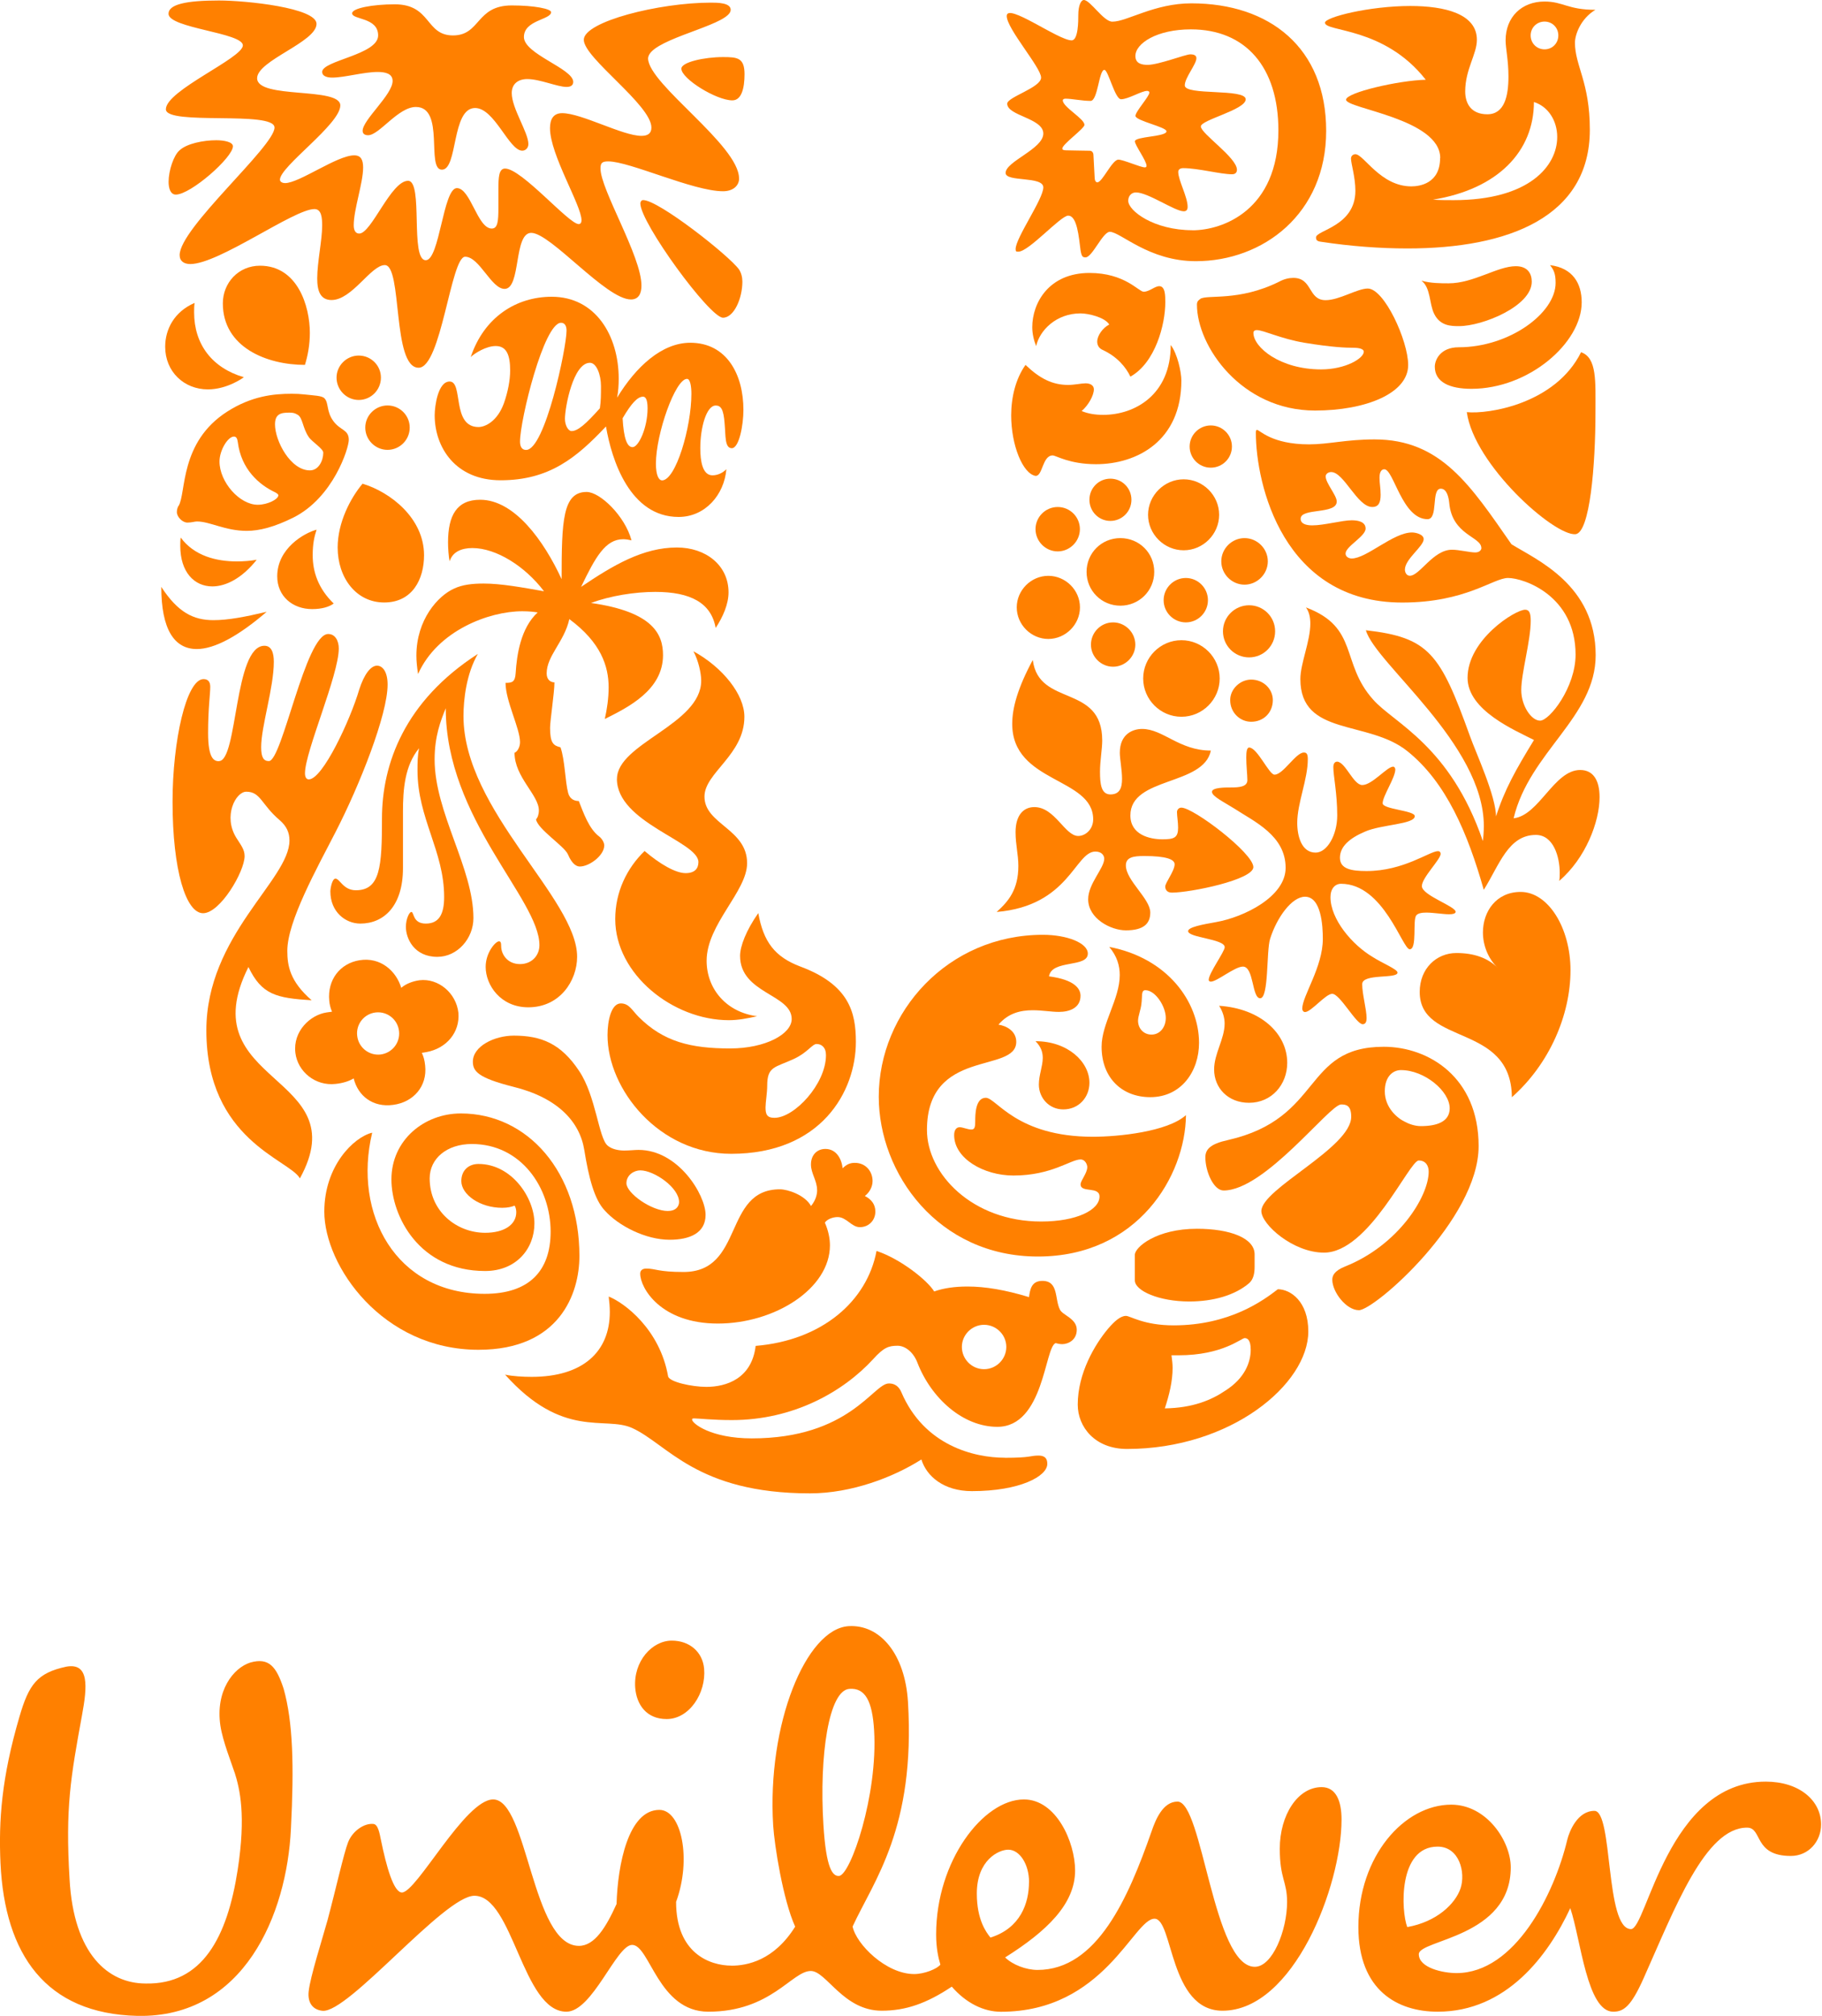
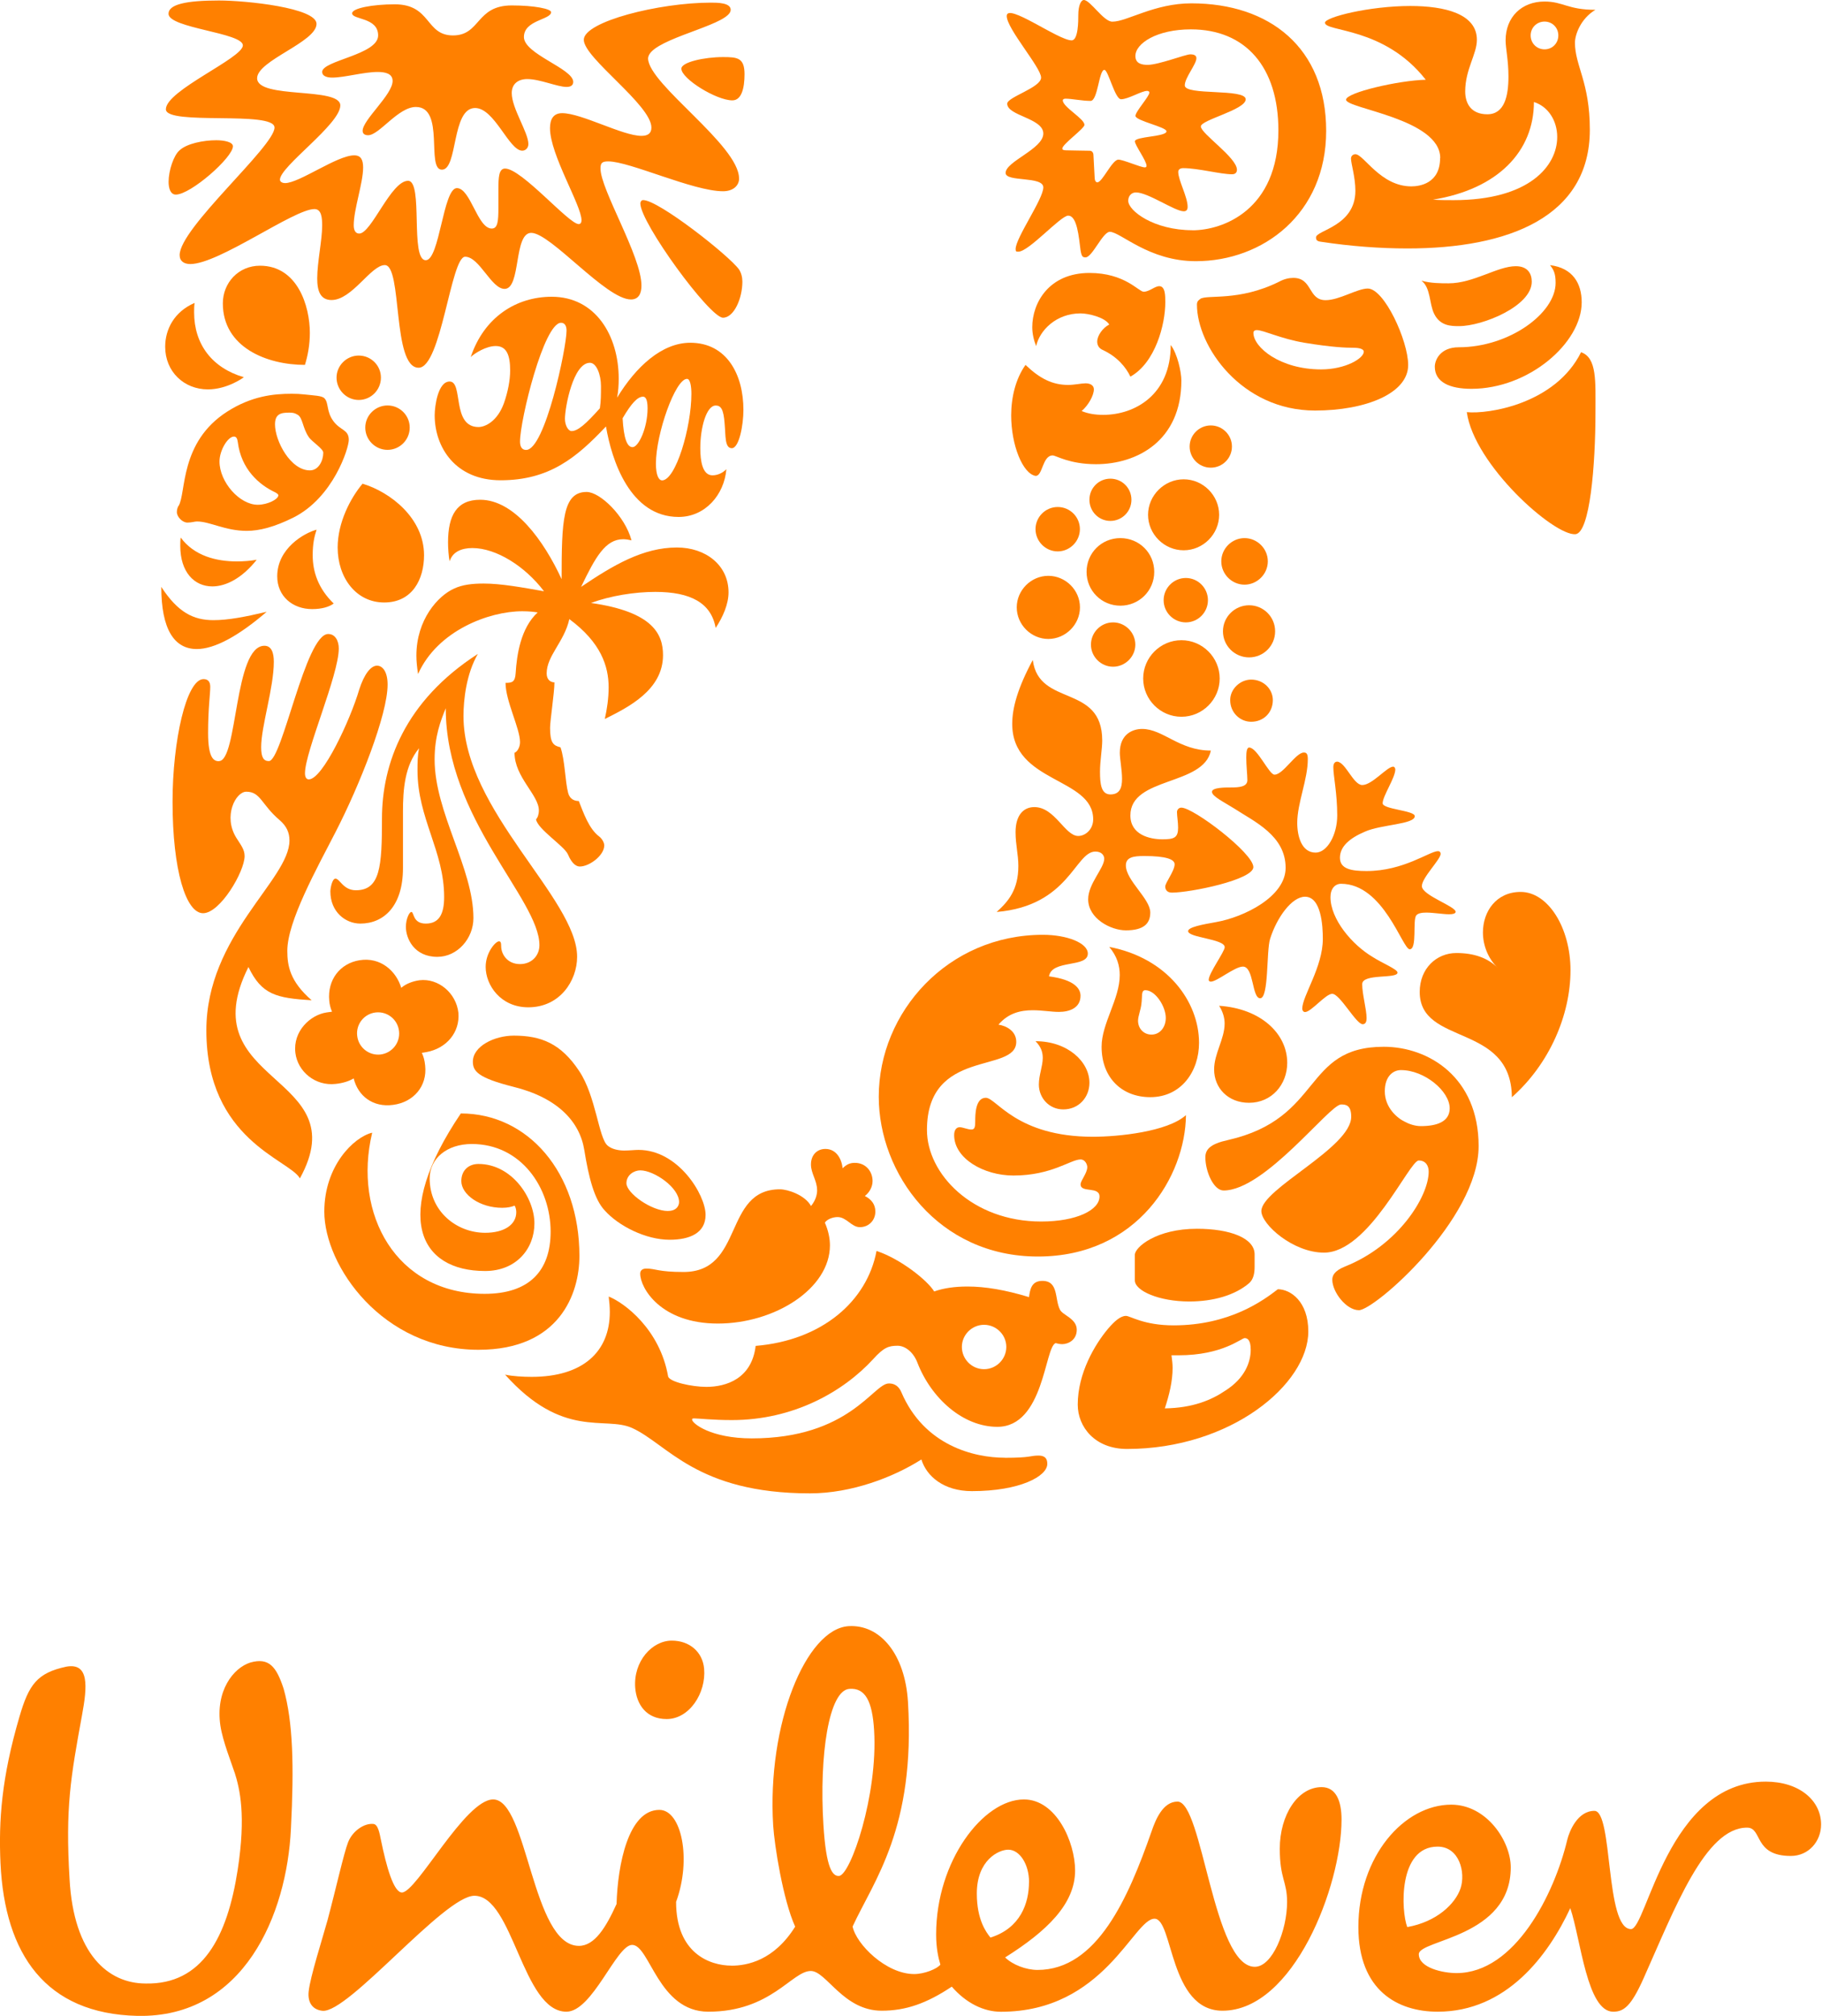
<svg xmlns="http://www.w3.org/2000/svg" width="944" height="1044" viewBox="0 0 944 1044" fill="none">
  <g clip-path="url(#clip0_573_177)">
    <path d="M378.939 1018.01C387.047 1018.01 400.992 1015.38 411.982 997.795C405.676 983.883 401.244 955.698 400.595 945.426C397.352 892.912 417.604 843.534 439.693 842.165C455.944 841.192 468.917 856.546 470.43 881.415C474.394 946.831 452.629 974.115 441.747 997.723C443.584 1006.84 459.043 1022.34 473.637 1022.34C479.078 1022.34 485.565 1019.6 487.222 1017.47C486.105 1013.69 485.024 1008.82 485.024 1001.76C485.024 963.843 509.383 931.91 530.5 931.91C547.292 931.91 557.021 954.076 557.021 968.745C557.021 986.045 542.391 1000.14 520.77 1013.73C524.59 1017.51 531.581 1020.21 537.562 1020.21C568.408 1020.21 584.587 982.838 596.551 948.706C598.749 942.218 602.568 933.027 610.099 933.027C623.108 933.027 628.549 1018.59 650.134 1018.59C659.322 1018.59 666.854 999.597 666.854 985.036C666.854 974.188 663.07 973.106 663.07 957.392C663.07 940.056 672.331 925.531 684.763 925.531C692.366 925.531 695.069 933.027 695.069 942.254C695.069 976.855 670.133 1041.33 633.378 1041.33C605.739 1041.33 607.865 993.686 598.172 993.686C587.29 993.686 572.119 1041.87 518.572 1041.87C509.852 1041.87 500.663 1037.55 493.132 1028.86C480.123 1037.55 469.277 1041.33 456.845 1041.33C436.846 1041.33 428.162 1020.75 420.09 1020.75C410.325 1020.75 399.514 1041.84 367.011 1041.84C340.995 1041.84 336.706 1007.24 327.518 1007.24C319.374 1007.24 306.978 1041.84 293.465 1041.84C270.655 1041.84 265.863 981.792 245.792 981.792C230.117 981.792 180.497 1042.74 167.056 1041.37C161.651 1040.79 159.345 1036.76 159.922 1031.39C160.678 1023.85 167.129 1003.78 169.723 994.371C174.119 977.9 178.119 959.807 180.353 954.076C182.623 948.309 188.605 944.128 193.434 944.597C195.884 944.813 196.641 949.354 197.397 953.031C200.136 966.439 203.92 980.098 208.244 980.098C215.847 980.098 240.963 931.91 255.521 931.91C273.43 931.91 275.556 1007.74 299.951 1007.74C308.131 1007.74 314.041 998.011 319.446 986.045C320.023 965.97 325.464 937.316 341.643 937.316C353.03 937.316 358.471 962.726 350.291 984.964C350.291 1011.49 367.66 1017.98 379.011 1017.98L378.939 1018.01ZM811.964 953.031C805.298 980.855 784.974 1021.84 754.597 1021.84C747.571 1021.84 735.103 1019.1 735.103 1012.07C735.103 1004.46 782.74 1003.45 782.74 967.087C782.74 953.571 770.308 934.613 751.895 934.613C727.572 934.613 703.789 961.176 703.789 998.011C703.789 1030.99 724.293 1041.84 744.868 1041.84C780.578 1041.84 802.235 1012.57 813.586 988.208C819.063 1004.46 822.234 1041.84 835.819 1041.84C841.26 1041.84 845.044 1039.14 851.566 1024.54C867.782 988.244 883.493 946.507 905.185 946.507C913.257 946.507 908.392 961.176 927.851 961.176C937.076 961.176 943.526 953.607 943.526 944.885C943.526 932.415 932.211 922.683 914.842 922.683C863.998 922.683 853.188 999.057 845.044 999.057C831.531 999.057 835.819 937.821 826.09 937.821C817.441 937.821 813.117 948.201 811.964 952.995V953.031ZM452.881 896.048C451.944 880.91 448.269 874.062 440.161 874.639C429.387 875.252 424.414 909.239 426.612 944.885C428.018 968.132 431.477 971.737 434.72 971.52C440.666 971.16 454.935 929.603 452.881 896.084V896.048ZM364.813 864.223C364.057 855.536 357.282 849.662 348.057 849.662C337.823 849.662 328.13 860.402 329.103 873.99C329.788 882.929 335.049 890.281 345.391 890.281C357.246 890.281 365.894 876.729 364.813 864.259V864.223ZM533.166 974.692C533.166 965.465 528.301 957.932 522.392 957.932C517.455 957.932 506.104 963.303 506.104 980.639C506.104 994.227 510.933 1000.68 513.167 1003.45C528.77 998.552 533.13 985.541 533.13 974.728L533.166 974.692ZM744.832 956.347C756.183 956.347 759.426 969.826 756.723 977.972C753.985 986.045 744.328 995.308 729.121 998.011C725.914 989.866 724.256 956.347 744.832 956.347ZM121.509 917.89C119.923 912.952 115.455 901.923 114.194 893.741C111.491 875.684 120.932 863.754 129.689 861.015C139.382 858.276 143.202 863.141 146.949 874.567C151.814 891.867 152.39 914.574 150.733 947.084C148.643 991.488 126.41 1045.12 71.205 1044C23.567 1042.92 2.487 1012.07 0.253 964.961C-0.756 942.759 0.83 920.593 10.055 889.164C14.919 872.404 19.243 866.385 34.378 863.141C46.305 861.015 45.224 873.449 42.522 888.119C36.576 920.593 33.837 936.307 36.035 973.106C38.161 1012.1 56.071 1027.24 75.529 1027.24C104.753 1027.82 117.761 1003.45 123.167 968.241C127.491 940.056 124.284 926.54 121.545 917.89H121.509Z" fill="#FF8000" />
    <path d="M759.967 213.442C763.751 240.726 805.118 277.525 816.253 276.66C823.748 275.975 826.631 241.05 826.631 213.442C826.631 197.619 827.496 185.293 819.172 182.409C805.911 209.153 771.174 214.595 759.931 213.442H759.967ZM762.345 201.367C792.182 201.367 819.496 177.507 819.496 156.567C819.496 146.763 814.847 138.762 803.1 137.32C805.118 139.879 805.983 141.898 805.983 146.511C805.983 162.262 781.876 179.85 755.751 179.85C746.238 179.85 743.391 186.446 743.391 189.906C743.391 197.943 751.139 201.367 762.345 201.367ZM755.967 168.893C751.967 168.893 746.202 168.893 743.067 162.55C740.472 157.396 741.337 149.034 736.473 145.358C741.337 146.727 746.49 146.727 750.562 146.727C763.498 146.727 775.858 137.861 785.335 137.861C791.641 137.861 793.623 141.862 793.623 145.898C793.623 158.549 768.147 168.893 755.967 168.893Z" fill="#FF8000" />
    <path d="M113.437 394.157C123.203 394.157 121.221 334.435 137.004 334.435C140.715 334.435 141.868 338.147 141.868 342.725C141.868 356.24 135.31 376.1 135.31 386.985C135.31 392.427 136.679 394.157 139.31 394.157C146.229 394.157 158.264 328.344 170.047 328.344C173.831 328.344 175.525 332.128 175.525 335.841C175.525 349.645 158.012 389.291 158.012 400.464C158.012 402.158 158.552 403.636 159.994 403.636C167.201 403.636 181.578 372.64 186.119 357.105C188.713 349.068 192.136 344.743 195.343 344.743C198.226 344.743 200.821 347.879 200.821 354.546C200.821 370.045 186.407 406.555 173.831 430.956C164.066 449.914 148.859 477.234 148.859 492.408C148.859 500.193 150.228 508.267 161.471 518.034C143.094 516.881 135.598 515.151 128.716 500.806C98.015 561.97 185.29 555.951 155.381 610.266C149.976 600.499 106.915 590.479 106.915 533.568C106.915 484.407 149.976 455.681 149.976 435.281C149.976 431.244 148.535 427.856 144.823 424.685C135.346 416.611 135.058 410.016 127.599 410.016C122.122 410.016 115.491 422.666 122.41 433.839C124.716 437.552 126.734 439.858 126.734 443.355C126.734 451.356 114.086 472.945 105.221 472.945C96.357 472.945 89.402 450.815 89.402 415.206C89.402 383.597 96.573 351.699 105.474 351.699C108.068 351.699 108.933 353.429 108.933 355.736C108.933 359.448 107.816 366.909 107.816 379.596C107.816 393.112 110.987 394.229 113.545 394.229L113.437 394.157Z" fill="#FF8000" />
    <path d="M186.695 478.316C198.766 478.316 208.784 469.342 208.784 449.59V420.288C208.784 409.079 209.649 396.5 217.144 387.49C216.315 391.274 216.315 395.275 216.315 399.023C216.315 423.748 230.116 440.724 230.116 464.548C230.116 473.414 227.486 478.316 220.603 478.316C213.721 478.316 214.586 472.297 213.144 472.297C212.027 472.297 210.297 476.009 210.297 480.01C210.297 486.065 214.586 495.544 226.585 495.544C236.963 495.544 245.287 486.065 245.287 475.469C245.287 449.626 225.18 420.901 225.18 393.292C225.18 381.218 228.351 373.181 230.945 366.801C230.945 424 279.483 465.665 279.483 489.489C279.483 494.968 275.412 499.293 269.43 499.293C262.764 499.293 259.665 494.067 259.665 490.066C259.665 488.084 259.34 487.507 258.511 487.507C256.782 487.507 251.629 493.274 251.629 500.734C251.629 510.177 259.34 521.675 273.718 521.675C290.114 521.675 299.014 507.871 299.014 495.508C299.014 465.377 240.134 419.639 240.134 370.838C240.134 362.476 241.575 348.996 247.593 338.652C209.685 363.053 197.902 395.527 197.902 423.964C197.902 448.689 197.037 461.052 184.389 461.052C177.794 461.052 176.065 455.033 173.795 455.033C172.065 455.033 171.164 460.187 171.164 461.665C171.164 472.261 178.984 478.316 186.695 478.316Z" fill="#FF8000" />
    <path d="M684.474 191.314C697.122 191.314 706.599 185.583 706.599 182.123C706.599 180.969 704.869 180.104 701.158 180.104C697.446 180.104 689.951 179.852 675.861 177.509C663.754 175.491 654.565 170.95 651.178 170.95C650.025 170.95 649.412 171.526 649.412 172.391C649.412 179.852 663.213 191.314 684.51 191.314H684.474ZM621.846 154.803C625.521 152.388 641.701 156.28 662.637 145.936C665.267 144.495 667.79 143.918 670.096 143.918C680.15 143.918 677.591 155.451 686.816 155.451C693.951 155.451 703.212 149.432 708.653 149.432C717.193 149.432 729.589 176.428 729.589 189.043C729.589 203.748 707.536 212.615 681.339 212.615C643.178 212.615 620.152 179.275 620.152 157.758C620.152 156.028 621.017 155.451 621.882 154.839L621.846 154.803Z" fill="#FF8000" />
-     <path d="M192.749 586.624C183.236 588.967 168.029 603.852 168.029 627.46C168.029 655.645 198.19 699.04 247.918 699.04C289.862 699.04 300.203 670.026 300.203 650.455C300.203 607.06 273.466 576.641 238.765 576.641C219.775 576.641 202.802 590.445 202.802 610.809C202.802 629.803 217.144 658.24 251.341 658.24C267.448 658.24 276.889 646.743 276.889 633.551C276.889 620.36 265.142 602.807 247.918 602.807C242.693 602.807 239.017 606.195 239.017 611.674C239.017 618.558 248.494 625.514 260.241 625.514C263.124 625.514 265.43 624.937 266.619 624.361C267.196 625.226 267.484 626.631 267.484 627.785C267.484 634.344 261.106 638.453 251.377 638.453C236.711 638.453 222.621 627.496 222.621 610.268C222.621 599.96 231.558 592.463 244.458 592.463C270.043 592.463 285.285 615.17 285.285 637.84C285.285 658.276 274.079 670.062 251.125 670.062C205.145 670.062 182.767 628.65 192.821 586.696L192.749 586.624Z" fill="#FF8000" />
+     <path d="M192.749 586.624C183.236 588.967 168.029 603.852 168.029 627.46C168.029 655.645 198.19 699.04 247.918 699.04C289.862 699.04 300.203 670.026 300.203 650.455C300.203 607.06 273.466 576.641 238.765 576.641C202.802 629.803 217.144 658.24 251.341 658.24C267.448 658.24 276.889 646.743 276.889 633.551C276.889 620.36 265.142 602.807 247.918 602.807C242.693 602.807 239.017 606.195 239.017 611.674C239.017 618.558 248.494 625.514 260.241 625.514C263.124 625.514 265.43 624.937 266.619 624.361C267.196 625.226 267.484 626.631 267.484 627.785C267.484 634.344 261.106 638.453 251.377 638.453C236.711 638.453 222.621 627.496 222.621 610.268C222.621 599.96 231.558 592.463 244.458 592.463C270.043 592.463 285.285 615.17 285.285 637.84C285.285 658.276 274.079 670.062 251.125 670.062C205.145 670.062 182.767 628.65 192.821 586.696L192.749 586.624Z" fill="#FF8000" />
    <path d="M498.356 697.562C498.356 703.869 503.509 709.095 509.851 709.095C516.193 709.095 521.382 703.869 521.382 697.562C521.382 691.254 516.157 686.1 509.851 686.1C503.545 686.1 498.356 691.29 498.356 697.562ZM520.589 754.977C534.39 754.977 533.669 753.824 537.993 753.824C542.318 753.824 542.606 756.419 542.606 758.185C542.606 764.492 528.516 772.241 503.545 772.241C488.879 772.241 480.014 764.456 477.384 755.842C463.006 764.997 441.241 773.395 419.656 773.395C360.776 773.395 345.858 747.805 327.444 739.515C313.355 733.207 291.806 745.534 261.682 711.906C265.645 712.771 271.159 713.06 275.447 713.06C301.896 713.06 315.949 700.157 315.949 679.432C315.949 676.909 315.697 674.026 315.373 671.467C323.445 674.639 341.858 688.371 346.146 712.771C346.723 715.691 358.506 718.25 365.965 718.25C376.307 718.25 389.496 713.997 391.514 697.021C425.999 694.174 449.277 673.774 454.141 647.859C466.465 651.896 480.519 663.069 484.014 668.836C488.879 667.106 494.644 666.277 501.274 666.277C510.463 666.277 520.769 668.007 533.129 671.755C533.705 667.971 534.282 663.358 540.047 663.358C548.624 663.358 546.353 672.873 549.2 678.315C550.642 681.162 557.884 682.892 557.884 688.659C557.884 694.138 553.236 696.12 550.353 696.12C549.2 696.12 547.759 695.832 546.93 695.579C541.237 697.562 540.912 738.938 516.733 738.938C498.968 738.938 482.573 724.233 475.402 705.923C473.384 700.409 469.096 696.949 465.06 696.949C460.447 696.949 457.889 697.814 452.448 703.833C436.917 720.773 411.116 735.442 379.19 735.442C369.425 735.442 361.677 734.577 359.695 734.577C358.578 734.577 358.578 734.829 358.578 735.19C358.578 737.172 368.307 744.921 389.532 744.921C440.124 744.921 452.484 716.484 460.483 716.484C461.709 716.484 465.096 716.484 467.042 721.097C478.861 748.634 504.59 754.941 520.661 754.941L520.589 754.977Z" fill="#FF8000" />
    <path d="M694.853 571.992C688.835 571.992 655.431 616.541 633.955 616.541C628.802 616.541 624.514 606.773 624.514 599.348C624.514 595.276 627.072 592.392 636.261 590.41C685.664 579.165 674.746 542.113 716.942 542.113C740.22 542.113 766.093 557.936 766.093 593.546C766.093 631.462 712.113 678.533 704.078 678.533C697.483 678.533 690.276 669.09 690.276 662.747C690.276 660.8 691.141 658.205 696.907 655.899C724.437 644.942 740.22 619.676 740.22 606.773C740.22 603.854 738.779 601.006 735.067 601.006C730.203 601.006 709.303 648.726 685.988 648.726C669.881 648.726 653.521 634.057 653.521 627.209C653.521 615.676 700.078 594.411 700.078 578.336C700.078 572.245 697.195 571.992 694.889 571.992H694.853ZM725.842 554.187C721.807 554.187 717.482 557.359 717.482 565.18C717.482 573.758 724.113 579.201 727.86 580.931C729.878 582.048 733.013 583.201 736.148 583.201C744.472 583.201 751.103 580.931 751.103 573.975C751.103 565.18 738.166 554.187 725.806 554.187H725.842Z" fill="#FF8000" />
    <path d="M189.253 221.444C189.253 227.823 194.478 232.977 200.784 232.977C207.09 232.977 212.279 227.823 212.279 221.444C212.279 215.064 207.09 209.982 200.784 209.982C194.478 209.982 189.253 215.136 189.253 221.444ZM174.371 195.565C174.371 201.909 179.524 207.135 185.866 207.135C192.208 207.135 197.361 201.945 197.361 195.565C197.361 189.186 192.136 184.14 185.866 184.14C179.596 184.14 174.371 189.294 174.371 195.565ZM164.029 274.318C157.435 276.084 143.634 284.121 143.634 298.466C143.634 308.81 151.633 315.442 161.723 315.442C166.876 315.442 170.624 314.252 172.894 312.558C164.894 304.809 162.011 296.159 162.011 287.545C162.011 281.526 162.876 277.814 164.029 274.318ZM93.618 278.39C93.402 279.832 93.402 281.274 93.402 282.716C93.402 296.195 100.573 303.692 110.014 303.692C117.185 303.692 125.545 299.331 133.004 289.888C129.833 290.465 126.121 290.753 122.698 290.753C112.032 290.753 100.609 287.87 93.654 278.426L93.618 278.39ZM83.564 303.944C83.564 325.786 90.195 336.13 101.978 336.13C111.131 336.13 123.491 329.462 138.157 316.848C126.95 319.479 118.302 321.173 110.554 321.173C100.248 321.173 92.177 317.172 83.564 303.944ZM157.976 189.006C159.417 184.392 160.534 178.698 160.534 172.39C160.534 158.586 154.192 137.609 134.697 137.609C123.491 137.609 115.455 146.512 115.455 157.108C115.455 179.851 138.193 188.97 158.012 188.97L157.976 189.006ZM133.544 261.415C124.103 261.415 113.725 249.629 113.725 238.996C113.725 233.266 118.013 226.093 121.22 226.093C122.337 226.093 122.95 226.958 123.202 228.94C124.968 242.997 134.157 251.07 142.769 255.071C143.634 255.648 144.21 255.936 144.21 256.549C144.21 258.495 138.733 261.415 133.544 261.415ZM159.957 226.381C161.975 229.049 167.489 232.401 167.489 234.455C167.489 238.456 165.146 243.61 160.57 243.61C150.516 243.61 142.481 228.364 142.481 219.786C142.481 214.271 145.616 213.695 149.94 213.695C151.958 213.695 152.859 213.983 154.228 214.812C156.858 216.254 156.858 221.984 159.993 226.345L159.957 226.381ZM92.465 261.991C91.96 262.856 91.636 264.01 91.636 265.163C91.636 267.758 94.555 270.641 97.077 270.641C99.384 270.641 100.825 270.065 102.014 270.065C108.861 270.065 116.608 274.93 127.851 274.93C134.409 274.93 142.228 272.912 151.994 268.046C172.678 257.702 180.713 232.112 180.713 227.823C180.713 222.345 176.317 223.066 172.678 218.02C169.002 213.01 170.407 208.613 168.065 206.234C166.732 204.9 162.624 204.828 157.471 204.251C155.705 204.035 153.399 203.927 151.129 203.927C141.652 203.927 130.373 205.117 117.797 213.118C92.897 229.013 96.573 255.323 92.537 261.991H92.465ZM187.848 250.494C181.542 257.991 174.948 270.641 174.948 283.544C174.948 299.043 184.389 312.018 199.055 312.018C213.721 312.018 219.702 299.908 219.702 287.545C219.702 268.299 202.154 254.783 187.812 250.494H187.848ZM126.373 195.349C126.373 195.349 118.013 201.656 107.708 201.656C95.348 201.656 85.582 192.502 85.582 179.563C85.582 170.66 90.195 161.433 100.825 156.892C100.573 158.622 100.573 160.064 100.573 161.758C100.573 178.157 109.725 190.519 126.409 195.385L126.373 195.349Z" fill="#FF8000" />
    <path d="M632.764 290.719C632.764 297.386 638.278 302.793 644.8 302.793C651.322 302.793 656.871 297.35 656.871 290.719C656.871 284.087 651.358 278.681 644.8 278.681C638.242 278.681 632.764 284.123 632.764 290.719ZM633.629 326.941C633.629 334.438 639.719 340.457 647.178 340.457C654.637 340.457 660.655 334.438 660.655 326.941C660.655 319.444 654.601 313.461 647.178 313.461C639.755 313.461 633.629 319.48 633.629 326.941ZM592.298 351.378C592.298 362.263 601.198 371.201 612.117 371.201C623.035 371.201 631.935 362.263 631.935 351.378C631.935 340.493 622.999 331.555 612.117 331.555C601.234 331.555 592.298 340.457 592.298 351.378ZM602.892 310.83C602.892 317.174 608.081 322.328 614.387 322.328C620.693 322.328 625.846 317.174 625.846 310.83C625.846 304.487 620.693 299.333 614.387 299.333C608.081 299.333 602.892 304.523 602.892 310.83ZM565.236 333.861C565.236 340.169 570.461 345.287 576.695 345.287C582.929 345.287 588.226 340.133 588.226 333.861C588.226 327.59 583.037 322.328 576.695 322.328C570.353 322.328 565.236 327.554 565.236 333.861ZM594.82 266.606C594.82 276.662 603.18 284.988 613.27 284.988C623.359 284.988 631.647 276.662 631.647 266.606C631.647 256.551 623.323 248.225 613.27 248.225C603.216 248.225 594.82 256.587 594.82 266.606ZM616.369 231.249C616.369 237.268 621.233 242.206 627.323 242.206C633.413 242.206 638.278 237.268 638.278 231.249C638.278 225.23 633.341 220.328 627.323 220.328C621.305 220.328 616.369 225.266 616.369 231.249ZM564.443 258.821C564.443 264.876 569.272 269.778 575.289 269.778C581.307 269.778 586.208 264.912 586.208 258.821C586.208 252.73 581.307 247.9 575.289 247.9C569.272 247.9 564.443 252.766 564.443 258.821ZM562.966 296.161C562.966 305.965 570.785 313.678 580.478 313.678C590.172 313.678 598.027 305.965 598.027 296.161C598.027 286.358 590.244 278.681 580.478 278.681C570.713 278.681 562.966 286.394 562.966 296.161ZM526.787 314.543C526.787 323.481 534.246 330.906 543.147 330.906C552.047 330.906 559.542 323.481 559.542 314.543C559.542 305.604 552.083 298.215 543.147 298.215C534.21 298.215 526.787 305.676 526.787 314.543ZM536.516 274.031C536.516 280.375 541.741 285.565 548.011 285.565C554.281 285.565 559.506 280.375 559.506 274.031C559.506 267.688 554.353 262.57 548.011 262.57C541.669 262.57 536.516 267.76 536.516 274.031ZM637.377 362.551C637.377 356.82 642.566 351.954 648.259 351.954C654.565 351.954 659.466 356.82 659.466 362.551C659.466 369.147 654.565 373.796 648.259 373.796C642.566 373.796 637.377 369.147 637.377 362.551Z" fill="#FF8000" />
    <path d="M644.837 692.986C646.242 692.986 648.008 693.815 648.008 699.005C648.008 705.312 645.125 713.674 634.856 720.198C627.649 725.099 617.883 729.172 603.506 729.388C605.776 722.504 607.542 715.332 607.542 708.448C607.542 706.141 607.253 704.411 606.965 701.888H610.713C633.414 701.888 643.18 692.986 644.873 692.986H644.837ZM647.179 664.548C649.45 662.53 650.026 659.358 650.026 656.187V649.591C650.026 641.229 637.378 636.363 620.154 636.363C599.182 636.363 587.975 645.878 587.975 649.879V663.071C587.975 668.549 600.623 674.027 616.154 674.027C628.514 674.027 639.756 670.856 647.179 664.548ZM662.062 667.684C654.602 673.451 637.09 686.39 608.082 686.39C592.551 686.39 585.633 681.488 583.362 681.488C580.48 681.488 577.309 684.372 574.138 688.084C567.327 696.157 558.391 711.115 558.391 727.442C558.391 738.976 567.291 750.401 583.903 750.401C637.702 750.401 677.845 716.846 677.845 689.526C677.845 674.027 668.656 667.684 662.026 667.684H662.062Z" fill="#FF8000" />
    <path d="M672.114 426.057C672.114 433.23 674.42 441.555 681.627 441.555C687.645 441.555 692.834 432.364 692.834 422.309C692.834 410.847 690.816 401.873 690.816 397.331C690.816 395.313 691.68 394.448 692.834 394.448C697.158 394.736 701.193 406.558 705.806 406.558C710.959 406.558 718.634 397.043 721.805 397.043C722.67 397.043 722.922 398.16 722.922 398.485C722.922 402.774 716.364 412.289 716.364 416.001C716.364 419.173 733.012 419.714 733.012 422.669C733.012 426.958 715.535 426.958 707.175 430.707C699.14 434.131 694.239 438.456 694.239 444.222C694.239 449.989 700.004 451.106 708.04 451.106C727.282 451.106 740.723 440.798 745.047 440.798C745.912 440.798 746.417 441.375 746.417 442.204C746.417 445.087 736.687 454.53 736.687 458.892C736.687 463.757 754.524 469.416 754.2 472.335C753.948 473.164 752.795 473.489 750.777 473.489C747.606 473.489 742.741 472.624 738.958 472.624C736.687 472.624 734.669 472.948 733.805 474.065C731.787 476.336 734.381 491.618 730.381 491.618C726.634 491.618 716.868 457.702 694.815 457.702C691.644 457.702 689.338 460.297 689.338 464.622C689.338 476.048 700.545 489.311 711.211 495.619C716.04 498.754 724.075 501.962 724.075 503.692C724.075 507.116 705.77 503.98 705.77 509.711C705.77 514.937 708.04 522.722 708.04 527.264C708.04 528.705 707.752 530.435 706.022 530.435C702.599 530.435 694.239 514.685 690.239 514.685C686.816 514.685 679.321 524.128 676.15 524.128C675.285 524.128 674.708 523.263 674.708 522.434C674.708 515.802 685.374 500.917 685.374 486.212C685.374 479.328 684.51 464.406 676.15 464.406C669.267 464.406 661.484 475.291 658.06 486.212C656.042 492.519 657.484 516.992 652.907 516.992C648.583 516.992 649.7 500.592 643.971 500.592C639.719 500.592 630.53 508.378 627.359 508.378C626.782 508.378 626.242 508.053 626.242 507.477C626.242 504.053 634.53 492.843 634.53 490.537C634.53 486.212 615.576 485.671 615.576 482.211C615.576 480.157 623.035 478.787 629.954 477.561C644.547 475.002 666.096 464.406 666.096 449.449C666.096 432.761 650.025 425.589 639.431 418.704C633.953 415.28 627.936 412.397 627.936 410.09C627.936 407.784 634.818 407.82 637.737 407.82C642.025 407.82 646.277 407.495 646.277 404.035C646.277 401.44 645.701 396.286 645.701 392.285C645.701 389.438 646.025 387.131 647.178 387.131C651.43 387.131 657.484 401.188 660.33 401.188C664.907 401.188 671.285 389.726 675.573 389.726C677.014 389.726 677.591 390.592 677.591 393.151C677.591 403.747 672.114 415.821 672.114 426.201V426.057ZM535.111 341.898C538.282 366.299 571.073 353.973 571.073 383.527C571.073 387.816 569.92 394.16 569.92 399.602C569.92 405.982 570.497 411.424 575.325 411.424C580.154 411.424 581.343 408 581.343 403.387C581.343 398.773 580.19 393.042 580.19 389.871C580.19 379.779 587.361 377.508 591.721 377.508C602.603 377.508 610.963 388.717 627.359 388.717C623.611 407.099 585.667 402.197 585.667 422.309C585.667 432.364 595.721 434.671 602.315 434.671C608.405 434.671 610.387 433.806 610.387 428.652C610.387 425.769 609.81 422.633 609.81 420.543C609.81 419.425 610.675 418.272 612.08 418.272C618.386 418.272 649.376 441.844 649.376 449.052C649.376 455.648 616.657 462.28 607.18 462.28C604.261 462.28 603.72 460.261 603.72 459.144C603.72 457.126 608.585 451.07 608.585 447.61C608.585 445.051 604.261 443.321 592.802 443.321C587.325 443.321 583.325 443.898 583.325 448.187C583.325 455.972 595.973 465.415 595.973 472.588C595.973 478.354 592.514 481.814 583.325 481.814C575.506 481.814 563.794 475.723 563.794 465.704C563.794 457.63 572.118 449.629 572.118 444.727C572.118 443.285 571.037 441.015 567.542 441.015C556.948 441.015 554.029 469.128 516.373 472.299C522.427 466.857 527.616 460.802 527.616 448.475C527.616 442.456 526.174 437.519 526.174 430.959C526.174 422.309 530.174 417.984 535.904 417.984C546.57 417.984 551.723 432.941 558.641 432.941C562.389 432.941 566.389 429.517 566.389 424.327C566.389 402.485 524.445 405.657 524.445 374.913C524.445 366.551 527.327 356.243 535.039 341.898H535.111Z" fill="#FF8000" />
    <path d="M589.631 528.597C589.631 532.67 592.55 535.806 596.586 535.806C601.162 535.806 604.009 531.769 604.009 527.192C604.009 521.173 598.568 512.811 593.415 512.811C591.073 512.811 591.937 516.271 591.361 519.983C591.073 522.867 589.631 526.327 589.631 528.597ZM574.677 490.392C604.874 496.123 621.233 518.83 621.233 540.095C621.233 554.764 612.081 568.208 595.973 568.208C581.271 568.208 570.749 558.188 570.749 542.077C570.749 530.003 580.154 517.388 580.154 504.954C580.154 500.124 578.749 495.186 574.677 490.356V490.392ZM536.516 539.23C539.399 542.113 540.264 544.96 540.264 547.88C540.264 552.169 538.246 556.746 538.246 561.684C538.246 568.532 543.471 574.551 550.894 574.551C558.966 574.551 564.443 568.244 564.443 560.783C564.443 549.826 553.164 539.23 536.516 539.23ZM631.647 520.884C633.629 524.02 634.494 527.192 634.494 530.039C634.494 538.112 629.053 545.573 629.053 553.863C629.053 563.414 636.224 571.127 647.142 571.127C658.889 571.127 666.925 561.684 666.925 550.439C666.925 535.229 653.124 522.29 631.611 520.884H631.647ZM543.471 505.638C556.696 507.368 559.831 511.982 559.831 515.694C559.831 522.038 554.065 524.056 548.624 524.056C544.624 524.056 540.048 523.191 535.111 523.191C528.805 523.191 522.463 524.633 517.31 530.652C521.094 531.192 526.535 533.787 526.535 539.554C526.535 556.206 480.267 542.437 480.267 585.22C480.267 607.926 503.797 632.615 539.435 632.615C557.885 632.615 569.668 626.596 569.668 619.676C569.668 614.234 559.867 617.946 559.867 613.369C559.867 611.35 563.326 607.602 563.326 604.43C563.326 603.061 562.209 600.465 559.867 600.465C554.714 600.465 544.912 608.791 525.094 608.791C509.599 608.791 494.356 599.925 494.356 587.851C494.356 585.22 495.509 583.778 497.203 583.778C498.897 583.778 501.275 584.967 503.293 584.967C504.95 584.967 505.275 583.778 505.275 580.642C505.275 577.507 505.275 568.532 510.752 568.532C516.229 568.532 526.535 588.716 566.245 588.716C579.433 588.716 604.946 586.121 614.459 577.507C614.171 609.044 589.451 650.744 537.742 650.744C486.032 650.744 455.295 607.638 455.295 567.991C455.295 524.056 491.185 484.121 540.336 484.121C552.948 484.121 563.614 488.41 563.614 493.852C563.614 501.349 544.912 496.772 543.507 505.638H543.471Z" fill="#FF8000" />
    <path d="M357.605 177.508C376.523 177.508 385.172 193.907 385.172 212.288C385.172 220.29 382.901 232.112 379.154 232.112C375.406 232.112 376.019 225.516 375.442 219.461C374.902 211.748 373.424 210.018 370.83 210.018C365.965 210.018 362.83 221.479 362.83 232.112C362.83 238.743 363.947 246.168 369.136 246.168C372.019 246.168 374.613 244.762 376.343 242.996C375.226 256.224 365.389 267.721 351.588 267.721C326.363 267.721 316.886 238.167 313.968 220.866C298.761 236.941 284.708 248.727 259.375 248.727C235.845 248.727 225.215 231.499 225.215 215.1C225.215 210.198 226.945 197.583 232.962 197.583C240.169 197.583 233.863 221.155 247.917 221.155C251.376 221.155 257.682 218.235 261.105 208.792C263.123 203.025 264.312 197.006 264.312 191.852C264.312 184.067 262.583 179.202 256.817 179.202C251.952 179.202 245.899 182.914 243.881 184.932C250.799 164.244 267.483 153.684 285.861 153.684C308.526 153.684 320.562 173.795 320.562 196.177C320.562 199.313 320.346 202.773 319.733 205.945C329.498 189.87 342.975 177.508 357.641 177.508H357.605ZM335.516 211.459C335.516 206.558 334.327 205.44 333.174 205.44C330.291 205.44 327.156 208.864 322.58 216.613C323.156 226.994 324.85 231.571 327.733 231.571C330.904 231.571 335.516 221.479 335.516 211.459ZM296.131 223.245C299.302 223.245 303.337 219.821 310.797 211.459C311.373 207.711 311.373 204.287 311.373 199.926C311.373 194.195 309.103 187.888 305.644 187.888C296.995 187.888 292.707 210.883 292.707 216.902C292.707 220.326 294.437 223.245 296.131 223.245ZM342.975 248.799C350.146 248.799 358.218 221.227 358.218 203.963C358.218 200.214 357.641 196.213 355.948 196.213C349.894 196.213 339.84 224.651 339.84 240.113C339.84 246.168 341.318 248.763 343.011 248.763L342.975 248.799ZM272.6 233.013C282.365 233.013 293.536 180.139 293.536 171.2C293.536 168.929 292.707 167.163 290.689 167.163C281.789 167.163 269.429 217.478 269.429 228.688C269.429 230.706 270.006 233.013 272.6 233.013Z" fill="#FF8000" />
    <path d="M303.914 254.781C291.555 254.781 290.978 269.739 290.978 299.942C281.825 280.119 266.583 258.818 248.782 258.818C236.674 258.818 232.134 266.891 232.134 280.912C232.134 283.831 232.422 288.156 232.963 290.715C234.44 285.85 239.017 283.831 244.746 283.831C257.106 283.831 272.06 293.274 281.861 306.214C270.619 304.231 259.7 302.213 250.548 302.213C244.782 302.213 239.593 302.79 235.305 304.808C226.945 308.52 215.738 320.883 215.738 339.553C215.738 342.4 216.063 345.608 216.603 349.068C226.621 326.613 253.358 316.558 270.583 316.558C274.042 316.558 276.6 316.846 278.582 317.17C269.754 325.208 267.736 339.264 267.159 348.743C266.871 353.357 265.141 353.645 261.934 353.645C261.934 363.124 269.43 377.181 269.43 384.353C269.43 386.984 268.024 389.291 266.583 389.868C266.583 402.482 279.195 411.709 279.195 419.711C279.195 421.729 278.582 423.459 277.717 424.324C278.582 429.514 292.492 438.2 294.293 442.561C296.527 447.86 298.978 448.761 300.419 448.761C305.356 448.761 313.067 443.03 313.067 437.84C313.067 436.11 311.626 434.127 310.509 433.262C305.068 429.262 302.185 420.576 299.879 414.845C297.861 414.845 295.266 414.052 294.365 410.664C292.78 404.681 292.708 393.616 290.402 387.02C286.69 386.155 284.996 384.75 284.996 376.964C284.996 373.252 287.267 358.583 287.267 353.393C285.537 353.393 283.231 352.239 283.231 348.779C283.231 339.589 292.383 332.38 294.978 320.63C311.374 332.741 315.337 345.067 315.337 355.952C315.337 361.683 314.509 367.197 313.355 372.351C325.427 366.332 343.516 357.394 343.516 339.3C343.516 328.668 338.616 316.882 306.185 312.269C316.238 308.556 328.85 306.538 339.516 306.538C357.858 306.538 368.488 312.269 370.794 325.208C374.578 319.477 377.461 312.845 377.461 306.79C377.461 292.698 365.641 283.543 350.723 283.543C333.21 283.543 317.716 292.698 301.068 303.943C308.527 288.445 313.68 279.254 322.905 279.254C324.346 279.254 325.787 279.542 327.193 279.831C323.769 267.144 310.833 254.781 303.951 254.781H303.914Z" fill="#FF8000" />
    <path d="M787.856 461.918C802.198 461.918 813.693 480.66 813.693 502.466C813.693 525.713 802.774 551.014 783.316 568.243C782.992 529.533 735.57 541.86 735.57 513.711C735.57 501.637 744.182 493.563 754.56 493.563C763.713 493.563 770.956 496.122 776.109 501.348C770.956 496.483 768.326 489.526 768.326 482.895C768.326 472.01 775.244 461.918 787.856 461.918Z" fill="#FF8000" />
    <path d="M574.713 168.067C572.443 164.282 563.83 162.3 559.831 162.3C547.183 162.3 538.606 171.166 536.841 179.24C535.688 176.392 534.823 172.896 534.823 169.472C534.823 156.822 543.471 141.359 564.479 141.359C582.821 141.359 589.955 151.091 592.55 151.091C595.469 151.091 598.315 148.207 600.622 148.207C603.757 148.207 603.757 153.109 603.757 156.569C603.757 168.067 598.604 187.854 585.667 195.062C583.397 190.197 578.785 184.682 571.362 181.258C569.308 180.393 568.479 178.663 568.479 176.933C568.479 173.797 571.362 169.761 574.713 168.067ZM531.363 189.007C538.895 196.216 545.417 199.351 553.452 199.351C556.66 199.351 560.371 198.522 562.425 198.522C564.984 198.522 566.749 199.64 566.749 201.622C566.749 204.83 563.83 209.984 560.407 212.867C563.83 214.309 567.578 214.85 571.614 214.85C587.937 214.85 606.567 204.505 606.567 178.663C610.063 183.24 612.08 192.756 612.08 197.045C612.08 228.365 589.054 240.403 567.866 240.403C554.029 240.403 547.11 235.862 545.417 235.862C540.012 235.862 540.264 246.711 536.516 246.459C529.922 245.305 523.904 230.636 523.904 215.102C523.904 205.911 526.174 196.18 531.363 188.935V189.007Z" fill="#FF8000" />
    <path d="M285.538 6.309C285.538 4.579 276.89 2.813 265.142 2.813C246.441 2.813 249.071 18.347 234.693 18.347C220.316 18.347 223.487 2.236 204.533 2.236C193.038 2.236 182.443 4.255 182.443 6.886C182.443 10.31 195.92 8.868 195.92 18.347C195.92 28.403 166.913 31.286 166.913 37.269C166.913 39.288 169.183 40.189 172.102 40.189C178.408 40.189 188.461 37.269 195.668 37.269C199.668 37.269 203.416 38.134 203.416 41.919C203.416 49.091 187.885 62.03 187.885 67.761C187.885 69.491 189.29 70.032 190.731 70.032C196.497 70.032 206.262 55.399 215.487 55.399C230.694 55.399 220.604 87.873 228.964 87.873C237.324 87.873 233.865 55.939 246.152 55.939C256.242 55.939 263.701 78.033 270.584 78.033C272.313 78.033 273.755 76.627 273.755 74.609C273.755 68.554 265.142 56.191 265.142 48.19C265.142 43.324 268.602 40.946 273.178 40.946C279.772 40.946 288.709 45.018 293.574 45.018C295.303 45.018 296.997 44.442 296.997 42.423C296.997 35.503 271.448 28.043 271.448 19.176C271.448 10.31 285.538 10.274 285.538 6.273V6.309ZM353.03 35.575C353.03 40.765 371.12 51.974 379.444 51.974C384.308 51.974 385.75 45.379 385.75 38.459C385.75 29.881 382.038 29.556 374.579 29.556C365.066 29.556 353.03 32.151 353.03 35.575ZM382.903 92.414C382.903 75.222 336.274 43.865 335.77 30.385C335.77 29.124 336.418 27.934 337.427 26.853C345.427 18.419 378.579 12.292 378.579 5.084C378.579 1.371 371.66 1.371 368.237 1.371C341.535 1.371 302.474 11.175 302.474 20.618C302.474 30.061 337.5 54.317 337.5 66.067C337.5 69.203 335.518 70.356 332.311 70.356C322.581 70.356 301.285 58.606 291.267 58.606C286.691 58.606 284.961 61.778 284.961 66.355C284.961 80.16 301.285 106.326 301.285 114.039C301.285 114.868 301.033 116.058 299.844 116.058C294.691 116.058 270.295 87.296 261.683 87.296C258.512 87.296 258.224 91.657 258.224 97.965V107.696C258.224 114.328 257.936 118.364 254.801 118.364C247.341 118.364 243.846 97.424 236.711 97.424C229.577 97.424 227.775 134.764 220.604 134.764C212.28 134.764 219.487 93.639 211.415 93.639C202.551 93.639 192.461 120.959 186.119 120.959C183.849 120.959 183.272 118.689 183.272 116.67C183.272 108.309 188.137 94.829 188.137 86.755C188.137 82.755 186.984 80.448 183.525 80.448C174.624 80.448 155.093 94.829 147.67 94.829C146.481 94.829 145.04 94.252 145.04 93.063C145.04 86.179 176.318 64.373 176.318 54.606C176.318 44.838 133.22 51.47 133.22 40.513C133.22 31.322 163.994 21.807 163.994 12.364C163.994 4.038 127.527 0.254 113.438 0.254C96.501 0.254 87.313 2.236 87.313 7.138C87.313 14.635 125.833 16.905 125.833 23.501C125.833 30.097 85.943 46.821 85.943 56.588C85.943 65.202 142.229 57.129 142.229 66.067C142.229 75.799 93.078 118.04 93.078 132.096C93.078 135.304 95.42 136.746 98.591 136.746C113.474 136.746 152.247 108.273 162.913 108.273C166.624 108.273 166.913 112.922 166.913 116.851C166.913 124.347 164.354 135.845 164.354 144.171C164.354 150.766 166.012 155.38 171.777 155.38C182.443 155.38 192.173 137.287 199.38 137.287C208.568 137.287 203.091 190.449 216.892 190.449C228.64 190.449 233.576 132.961 240.999 132.961C248.422 132.961 254.512 149.613 261.431 149.613C270.043 149.613 266.043 120.599 275.232 120.599C285.286 120.599 313.969 155.091 326.905 155.091C330.941 155.091 332.347 151.956 332.347 147.883C332.347 132.673 311.122 98.217 311.122 87.26C311.122 84.413 311.951 83.584 315.122 83.584C326.329 83.584 359.12 99.046 374.615 99.046C379.768 99.046 382.939 96.198 382.939 92.378L382.903 92.414ZM120.681 75.762C120.681 81.529 98.808 100.776 91.096 100.776C88.25 100.776 87.349 97.352 87.349 94.18C87.349 88.413 89.979 80.376 93.078 77.817C96.826 74.321 105.438 72.627 112.032 72.627C116.032 72.627 120.681 73.492 120.681 75.762ZM331.77 105.353C331.77 115.409 367.696 164.535 374.579 164.535C380.308 164.535 384.633 154.479 384.633 145.865C384.633 143.594 384.056 141.323 382.903 139.557C377.75 132.349 341.247 103.623 333.211 103.623C332.347 103.623 331.77 104.524 331.77 105.353Z" fill="#FF8000" />
    <path d="M793.046 18.346C793.046 22.382 796.181 25.554 800.253 25.554C804.325 25.554 807.388 22.382 807.388 18.346C807.388 14.309 804.253 11.173 800.253 11.173C796.253 11.173 793.046 14.309 793.046 18.346ZM746.201 81.852C746.201 61.452 697.411 56.262 697.411 51.649C697.411 47.936 724.689 41.629 738.706 41.304C717.157 13.768 686.492 16.616 686.492 11.75C686.492 8.902 709.482 3.1 730.706 3.1C748.507 3.1 765.191 7.136 765.191 20.616C765.191 28.113 759.138 35.898 759.138 47.36C759.138 53.739 762.309 59.181 770.597 59.181C779.533 59.181 781.551 49.666 781.551 39.574C781.551 31.285 780.074 24.977 780.074 20.904C780.074 8.866 788.361 0.793 800.217 0.793C809.946 0.793 812.216 5.082 826.594 5.082C818.847 9.731 816 18.093 816 22.094C816 34.132 823.711 42.494 823.711 67.183C823.711 112.56 781.227 128.671 729.229 128.671C714.887 128.671 699.681 127.518 684.727 125.247C682.384 124.995 681.844 124.382 681.844 122.94C681.844 119.228 702.239 117.209 702.239 98.828C702.239 91.656 699.969 84.735 699.969 82.14C699.969 80.663 701.122 79.87 702.239 79.87C706.563 79.87 715.212 96.521 731.211 96.521C735.499 96.521 746.129 95.079 746.129 81.852H746.201ZM794.74 52.802C794.74 78.356 776.11 97.927 742.454 103.405C746.201 103.658 749.66 103.658 753.12 103.658C792.397 103.658 806.811 85.889 806.811 70.931C806.811 62.605 802.199 55.145 794.74 52.838V52.802Z" fill="#FF8000" />
-     <path d="M774.993 423.172C779.569 408.791 785.298 398.735 794.775 383.237C785.334 378.371 760.363 368.027 760.363 351.051C760.363 331.264 785.046 315.766 790.199 315.766C792.433 315.766 793.082 317.712 793.082 321.497C793.082 331.841 788.181 348.528 788.181 357.395C788.181 365.432 793.334 373.217 797.946 373.217C802.847 373.217 816.324 355.953 816.324 339.013C816.324 308.558 789.586 299.331 781.335 299.331C773.623 299.331 759.534 312.054 726.49 312.054C664.763 312.054 650.674 250.818 650.674 224.111C650.674 222.957 650.89 222.633 651.25 222.633C652.656 222.633 658.709 230.13 678.24 230.13C688.33 230.13 697.519 227.571 712.185 227.571C746.561 227.571 761.876 251.358 783.1 281.85C796.001 289.888 826.738 302.827 826.738 339.302C826.738 371.487 792.469 389.328 784.217 423.785C797.406 422.343 805.189 398.771 818.702 398.771C825.585 398.771 828.756 404.25 828.756 412.864C828.756 425.515 821.585 444.473 807.82 456.223C808.108 455.105 808.108 453.664 808.108 451.934C808.108 443.896 804.937 432.399 795.748 432.399C781.407 432.399 776.866 447.933 768.759 460.836C760.471 431.534 749.264 405.079 729.157 389.004C708.797 372.677 673.736 381.543 673.736 351.664C673.736 343.627 678.889 332.165 678.889 322.938C678.889 319.767 678.312 316.883 676.619 314.577C704.221 324.921 694.42 343.338 711.428 362.297C721.986 374.407 751.282 385.904 768.29 435.57C768.506 434.165 768.795 430.416 768.795 427.857C768.795 385.291 712.581 343.663 707.68 326.398C740.327 330.147 746.129 338.22 761.624 381.291C764.795 390.193 775.137 412.323 775.137 423.244L774.993 423.172ZM767.497 283.833C767.497 277.814 752.291 277.273 750.849 260.297C750.561 257.702 749.696 253.089 746.489 253.089C741.336 253.089 745.372 268.875 739.607 268.875C726.454 268.875 722.094 243.033 717.229 243.033C716.112 243.033 714.743 243.898 714.743 247.358C714.743 250.53 715.32 252.512 715.32 256.26C715.32 260.009 714.419 262.568 710.995 262.568C703.212 262.568 696.329 244.474 689.699 244.474C688.294 244.474 686.852 245.339 686.852 246.745C686.852 250.205 692.582 256.549 692.582 259.72C692.582 266.604 673.88 262.856 673.88 268.659C673.88 271.182 676.474 272.083 679.934 272.083C685.951 272.083 695.429 269.452 700.329 269.452C703.212 269.452 707.536 270.028 707.536 273.741C707.536 277.813 697.158 282.968 697.158 286.68C697.158 288.41 698.924 289.239 700.329 289.239C708.077 289.239 721.806 275.759 731.607 275.759C733.337 275.759 737.625 276.66 737.625 279.219C737.625 282.968 727.896 289.527 727.896 295.006C727.896 296.411 728.724 298.177 730.454 298.177C735.607 298.177 742.489 284.698 752.291 284.698C756.002 284.698 761.48 286.103 764.362 286.103C766.633 286.103 767.533 284.698 767.533 283.833H767.497Z" fill="#FF8000" />
    <path d="M553.489 111.695C558.101 111.695 558.966 122.94 559.831 129.5C560.407 132.996 560.984 133.284 562.461 133.284C565.92 133.284 571.362 120.057 575.001 120.057C580.514 120.057 595.144 135.267 619.576 135.267C654.277 135.267 687.104 110.83 687.104 67.759C687.104 24.689 657.772 1.73 617.269 1.73C598.027 1.73 583.902 11.209 576.442 11.209C571.902 11.498 564.947 0 561.524 0C560.119 0 558.677 2.811 558.677 7.749C558.677 10.885 558.677 20.904 555.218 20.904C548.3 20.904 521.598 1.153 521.598 8.29C521.598 14.886 539.399 34.961 539.399 40.187C539.399 45.413 521.85 50.243 521.85 53.703C521.85 60.01 540.552 61.164 540.552 69.165C540.552 77.166 521.021 83.582 521.021 89.565C521.021 94.431 540.552 91.043 540.552 97.062C540.552 103.081 526.21 123.192 526.21 128.959C526.21 130.329 526.499 130.329 527.652 130.329C533.093 130.329 549.489 111.659 553.489 111.659V111.695ZM561.848 64.624C561.848 61.452 550.642 55.433 550.642 51.973C550.642 51.432 551.218 51.108 552.119 51.108C555.29 51.108 560.731 52.261 565.02 52.261C568.839 52.261 569.344 36.186 572.19 36.186C574.208 36.186 577.632 51.396 580.839 51.396C584.55 51.396 591.433 47.071 594.352 47.071C594.892 47.071 595.505 47.359 595.505 47.936C595.505 49.955 588.298 57.74 588.298 60.01C588.298 62.569 604.369 65.741 604.369 68.012C604.369 70.895 588.009 70.607 588.009 73.202C588.009 75.22 594.027 83.258 594.027 85.853C594.027 86.429 593.739 86.682 593.162 86.682C590.892 86.682 582.028 82.681 579.433 82.681C576.226 82.681 571.145 94.431 568.551 94.431C567.65 94.431 567.146 93.313 567.146 91.872L566.533 80.41C566.533 79.293 565.992 78.067 564.551 78.067C561.056 78.067 554.461 77.851 552.407 77.851C551.002 77.851 550.39 77.527 550.39 76.95C550.39 74.644 561.884 66.606 561.884 64.624H561.848ZM617.882 119.228C597.739 119.228 584.55 109.136 584.55 103.982C584.55 101.387 586.28 99.657 588.55 99.657C594.856 99.657 608.657 109.424 613.306 109.424C614.423 109.424 615.324 108.92 615.324 107.118C615.324 101.964 610.459 93.349 610.459 89.024C610.459 87.907 611.324 87.078 613.017 87.078C620.765 87.078 632.26 90.25 638.349 90.25C640.331 90.25 640.872 89.024 640.872 87.907C640.872 81.6 622.17 69.201 622.17 65.489C622.17 62.065 645.412 56.875 645.412 51.432C645.412 45.666 613.846 49.666 613.846 44.224C613.846 40.223 619.864 33.303 619.864 30.167C619.864 28.726 618.747 28.149 616.693 28.149C614.134 28.149 600.297 33.591 594.604 33.591C591.721 33.591 588.262 33.015 588.262 29.014C588.262 22.418 599.468 15.21 617.017 15.21C645.412 15.21 662.348 34.781 662.348 67.507C662.348 108.956 633.377 119.264 617.846 119.264L617.882 119.228Z" fill="#FF8000" />
    <path d="M423.369 616.216C423.369 618.847 422.54 621.731 420.198 624.578C417.027 618.847 408.09 615.928 404.09 615.928C374.542 615.928 385.713 658.746 354.147 658.746C340.922 658.746 339.733 656.98 334.868 656.98C332.85 656.98 331.697 657.917 331.697 659.611C331.697 667.072 342.363 685.453 371.912 685.453C401.46 685.453 429.999 667.36 429.999 644.942C429.999 641.23 429.134 637.229 427.369 633.192C428.486 631.462 431.44 630.309 433.963 630.309C438.575 630.309 441.17 635.535 445.494 635.535C450.106 635.535 453.53 632.039 453.53 627.461C453.53 623.749 451.512 621.154 448.088 619.388C450.359 617.658 452.088 614.811 452.088 611.639C452.088 606.773 448.665 602.232 442.899 602.232C440.269 602.232 438.575 603.097 436.557 605.043C436.053 599.925 433.134 595.023 427.657 595.023C423.297 595.023 420.162 598.159 420.162 603.097C420.162 607.674 423.333 611.423 423.333 616.252L423.369 616.216Z" fill="#FF8000" />
    <path d="M346.111 627.17C337.498 627.17 324.562 617.907 324.562 612.789C324.562 608.464 328.562 606.122 331.733 606.122C338.94 606.122 351.84 615.06 351.84 622.521C351.84 624.539 350.399 627.134 346.111 627.134V627.17ZM265.97 562.835C288.96 568.493 300.383 580.928 302.725 595.561C304.995 609.618 307.878 621.151 313.319 626.882C320.49 634.919 334.58 642.056 346.939 642.056C357.245 642.056 365.569 638.668 365.569 629.153C365.569 618.844 351.48 595.525 330.832 595.525C328.814 595.525 326.22 595.85 323.373 595.85C320.778 595.85 317.031 595.273 314.761 593.254C310.148 589.254 308.743 567.664 300.131 554.761C290.654 540.38 280.312 536.344 266.222 536.344C256.169 536.344 244.998 541.822 244.998 549.824C244.998 554.761 247.556 558.185 265.97 562.835Z" fill="#FF8000" />
-     <path d="M410.181 527.732C410.181 514.829 383.443 514.577 383.443 495.006C383.443 490.104 386.578 481.815 392.884 472.876C395.515 487.798 401.497 495.547 414.469 500.484C439.981 509.928 443.441 524.308 443.441 539.554C443.441 565.397 425.351 597.546 378.831 597.546C341.463 597.546 314.762 564.207 314.762 536.094C314.762 528.345 316.78 519.659 321.644 519.659C325.968 519.659 327.41 523.155 330.869 526.615C343.769 539.518 357.859 542.978 378.29 542.978C396.632 542.978 410.181 535.518 410.181 527.732ZM411.298 548.421C401.424 552.962 397.497 552.205 397.497 562.297C397.497 566.009 396.632 570.875 396.632 573.47C396.632 576.894 397.208 578.912 401.244 578.912C411.586 578.912 427.946 561.396 427.946 546.438C427.946 542.438 425.676 540.672 423.081 540.672C420.811 540.672 418.217 545.285 411.334 548.385L411.298 548.421ZM319.662 403.387C319.662 384.969 363.3 375.202 363.3 352.531C363.3 348.747 361.895 342.151 359.264 337.285C374.507 345.647 385.677 359.703 385.677 371.201C385.677 390.988 364.994 400.179 364.994 412.541C364.994 426.922 387.083 429.229 387.083 447.034C387.083 461.703 366.111 478.643 366.111 497.565C366.111 512.234 376.453 524.272 392.272 526.291C387.083 527.444 382.506 528.345 377.642 528.345C348.598 528.345 318.762 504.485 318.762 476.012C318.762 461.919 324.779 449.629 333.968 440.726C342.04 447.61 350.075 452.188 355.228 452.188C359.841 452.188 361.859 449.917 361.859 446.457C361.859 435.789 319.626 426.057 319.626 403.351L319.662 403.387Z" fill="#FF8000" />
    <path d="M153.039 545.283C154.264 555.051 163.417 562.512 173.795 561.358C177.507 560.998 180.966 559.917 183.236 558.475C185.506 567.666 193.254 573.613 203.668 572.207C214.262 570.837 221.433 562.512 220.279 551.879C219.991 548.96 219.451 547.194 218.55 545.247C218.55 545.247 219.991 545.067 221 544.851C231.378 542.941 238.369 534.579 237.504 524.523C236.351 514.215 227.09 506.538 217.397 507.655C213.685 508.16 210.226 509.566 207.884 511.584C205.325 502.97 197.217 495.473 186.191 497.311C176.137 498.969 169.579 507.475 170.588 518.216C170.732 519.946 171.129 521.928 172.029 523.946C172.029 523.946 170.336 524.163 169.183 524.343C160.787 525.604 151.706 534.038 153.039 545.211V545.283ZM206.731 533.966C207.451 539.985 203.163 545.355 197.181 546.112C191.164 546.797 185.759 542.472 185.074 536.489C184.317 530.47 188.641 525.028 194.623 524.343C200.641 523.658 206.046 527.947 206.731 533.966Z" fill="#FF8000" />
  </g>
  <defs>
    <clipPath id="clip0_573_177">
      <rect width="943.525" height="1044" fill="white" />
    </clipPath>
  </defs>
</svg>